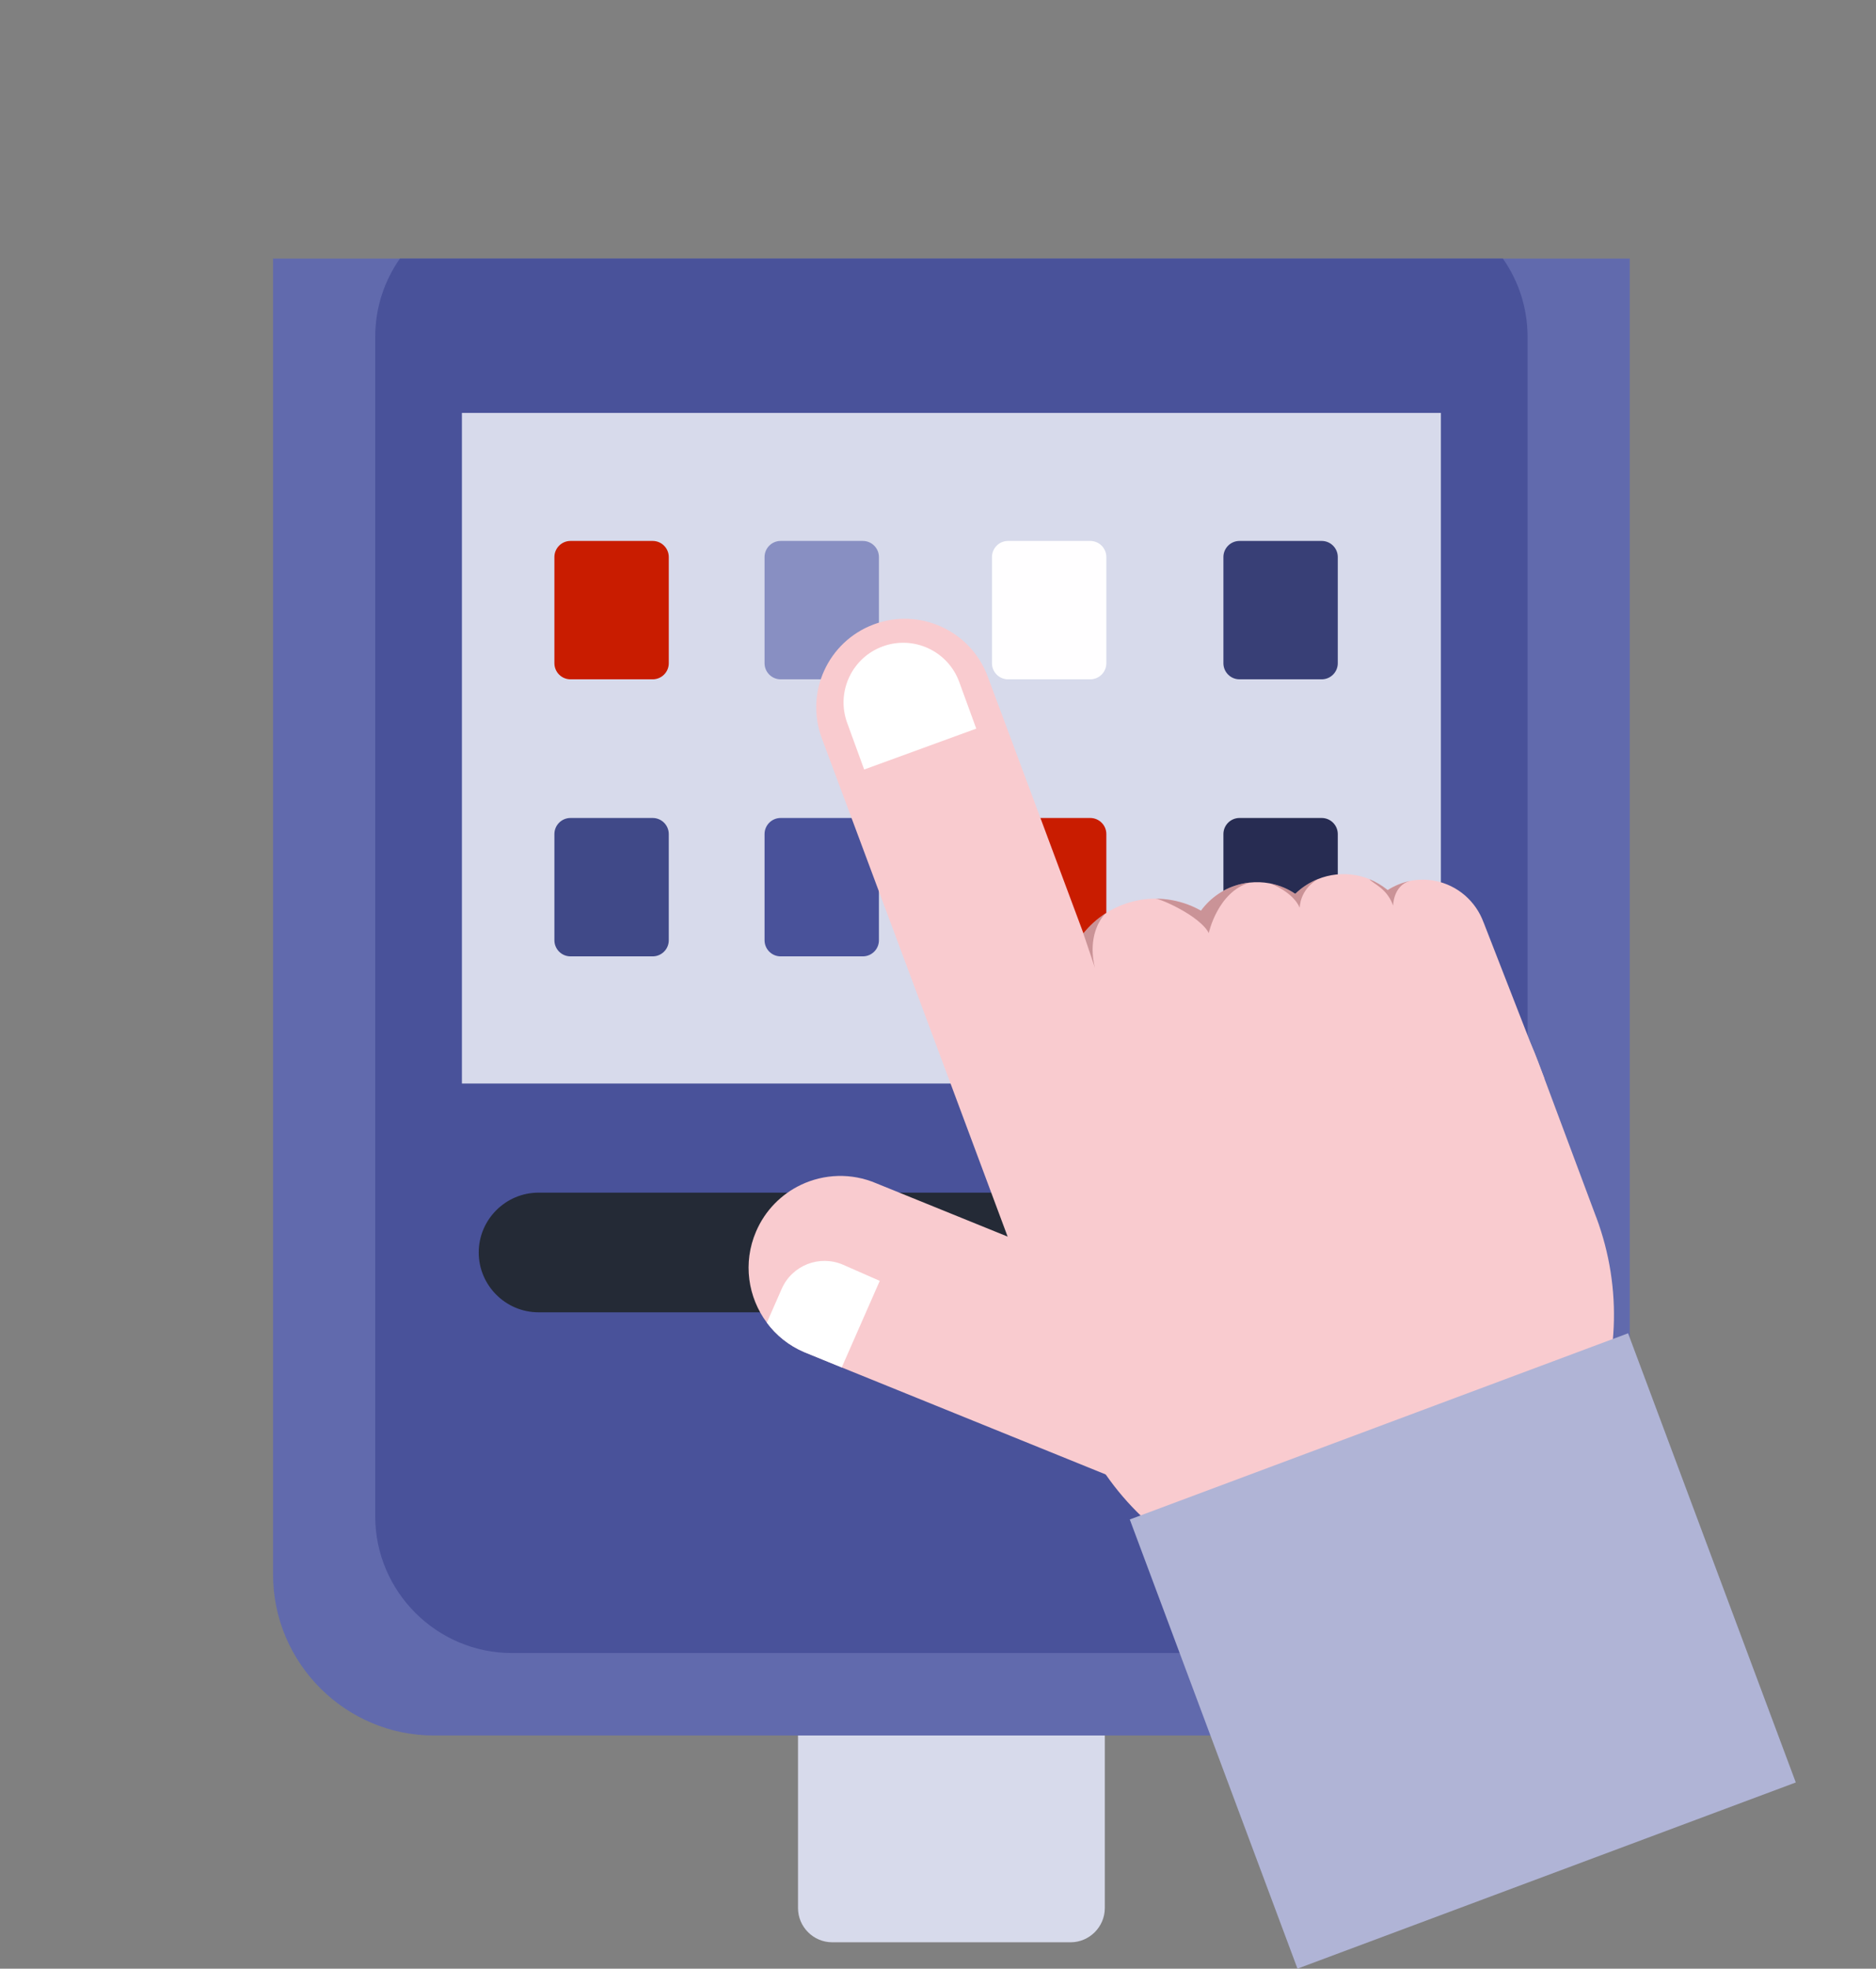
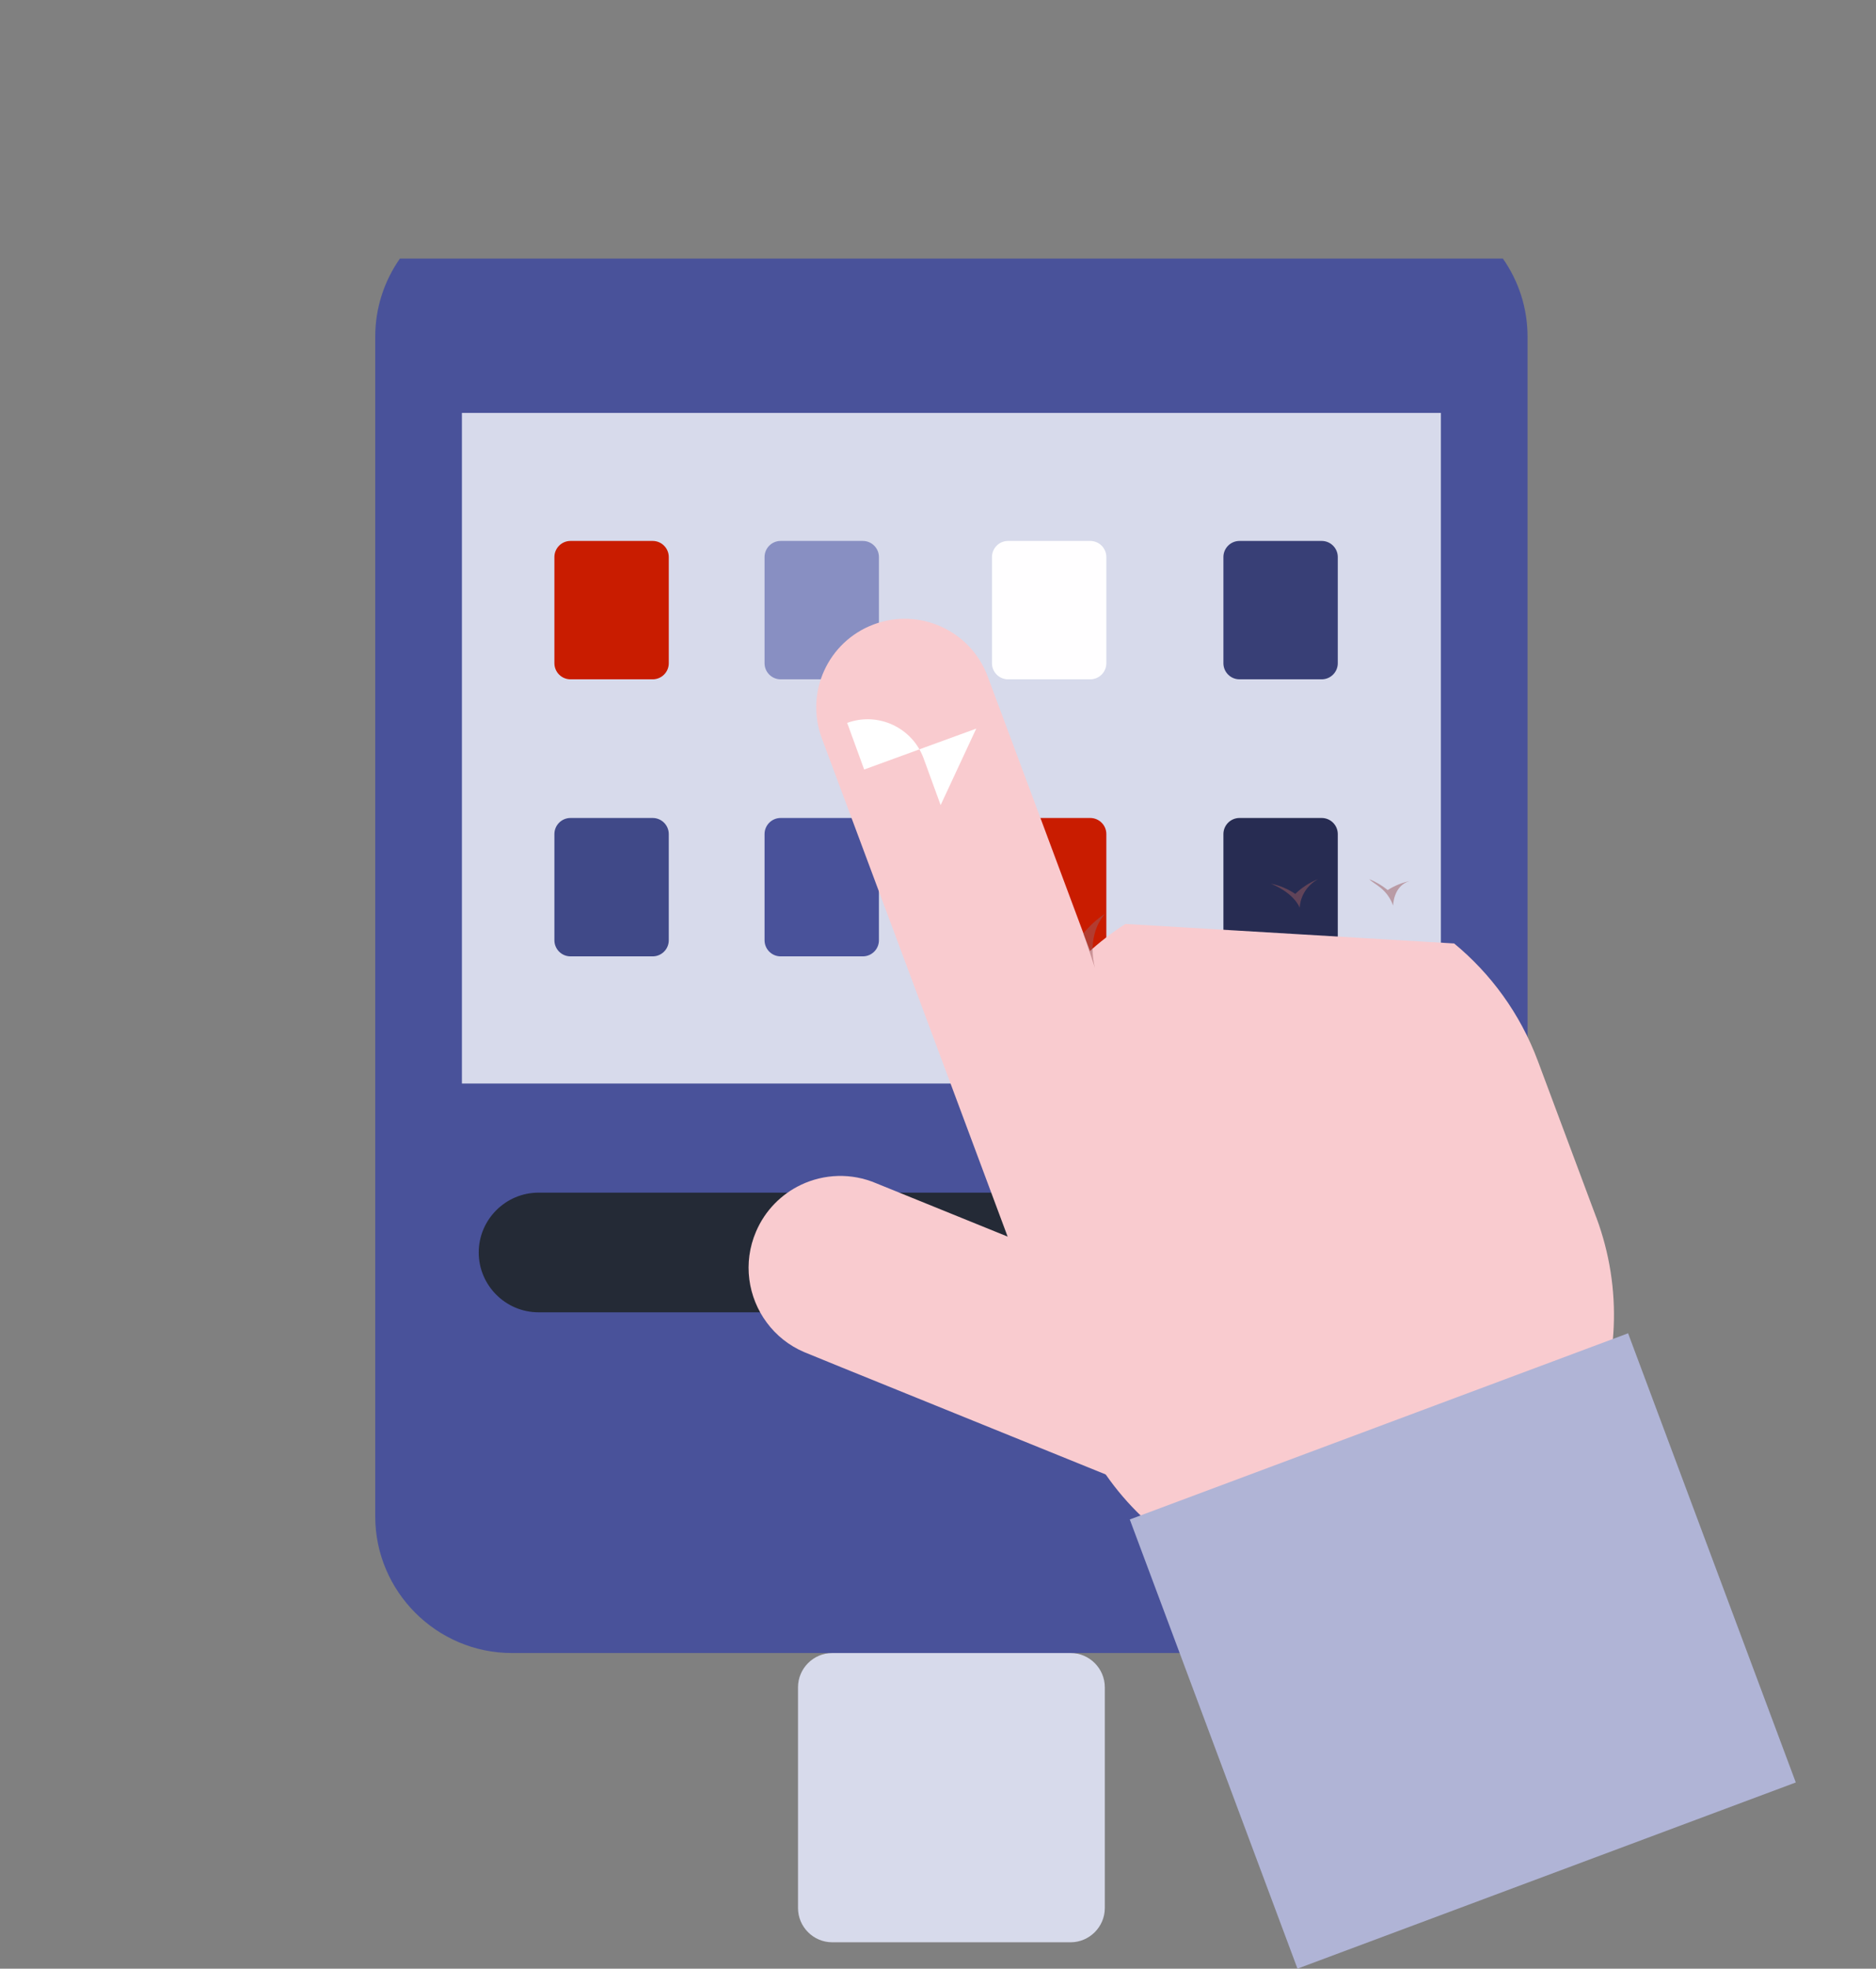
<svg xmlns="http://www.w3.org/2000/svg" id="Layer_2" width="540.16" height="566.65" viewBox="0 0 540.16 566.65">
  <rect x="0" y="0" width="540.16" height="566.65" fill="#808080" stroke="none" />
  <defs>
    <style>.cls-1{fill:#c91c00;}.cls-1,.cls-2,.cls-3,.cls-4,.cls-5,.cls-6,.cls-7,.cls-8,.cls-9,.cls-10{fill-rule:evenodd;}.cls-11{fill:#fff;}.cls-2{fill:#d7daeb;}.cls-3{fill:#fffeff;}.cls-4{fill:#404988;}.cls-12{fill:#b0b4d6;}.cls-13{fill:#f9cbcf;}.cls-5{fill:#242a36;}.cls-6{fill:#49529a;}.cls-7{fill:#616aad;}.cls-8{fill:#272c52;}.cls-9{fill:#383f76;}.cls-10{fill:#888fc2;}.cls-14{fill:none;}.cls-15{fill:#9d5d60;opacity:.5;}</style>
  </defs>
  <g id="Layer_1-2">
    <g>
      <g>
        <path class="cls-2" d="M239.64,475.79h68.6c5.43,0,9.87,4.44,9.87,9.87v63.52c0,5.43-4.44,9.87-9.87,9.87h-68.6c-5.43,0-9.87-4.44-9.87-9.87v-63.52c0-5.43,4.44-9.87,9.87-9.87h0Z" />
-         <path class="cls-7" d="M78.62,74.42V453.21c0,25.48,20.84,46.32,46.32,46.32H422.94c25.48,0,46.32-20.84,46.32-46.32V74.42H78.62Z" />
        <path class="cls-6" d="M432.72,74.42H115.15c-4.48,6.39-7.11,14.15-7.11,22.49V436.45c0,21.64,17.7,39.34,39.34,39.34h253.11c21.64,0,39.34-17.7,39.34-39.34V96.91c0-8.35-2.63-16.11-7.11-22.49h0Z" />
        <polygon class="cls-2" points="133 118.85 414.88 118.85 414.88 311.87 133 311.87 133 118.85 133 118.85" />
        <path class="cls-10" d="M358.41,419.21c11.21,0,20.3,9.09,20.3,20.3s-9.09,20.3-20.3,20.3-20.3-9.09-20.3-20.3,9.09-20.3,20.3-20.3h0Z" />
        <path class="cls-1" d="M164.26,155.7h23.67c2.55,0,4.63,2.08,4.63,4.63v30.57c0,2.55-2.08,4.63-4.63,4.63h-23.67c-2.55,0-4.63-2.08-4.63-4.63v-30.57c0-2.55,2.08-4.63,4.63-4.63h0Z" />
        <path class="cls-10" d="M224.77,155.7h23.67c2.55,0,4.63,2.08,4.63,4.63v30.57c0,2.55-2.08,4.63-4.63,4.63h-23.67c-2.55,0-4.63-2.08-4.63-4.63v-30.57c0-2.55,2.08-4.63,4.63-4.63h0Z" />
        <path class="cls-3" d="M290.25,155.7h23.67c2.55,0,4.63,2.08,4.63,4.63v30.57c0,2.55-2.08,4.63-4.63,4.63h-23.67c-2.55,0-4.63-2.08-4.63-4.63v-30.57c0-2.55,2.08-4.63,4.63-4.63h0Z" />
        <path class="cls-9" d="M356.89,155.7h23.67c2.55,0,4.63,2.08,4.63,4.63v30.57c0,2.55-2.08,4.63-4.63,4.63h-23.67c-2.55,0-4.63-2.08-4.63-4.63v-30.57c0-2.55,2.08-4.63,4.63-4.63h0Z" />
        <path class="cls-4" d="M164.26,235.44h23.67c2.55,0,4.63,2.08,4.63,4.63v30.57c0,2.55-2.08,4.63-4.63,4.63h-23.67c-2.55,0-4.63-2.08-4.63-4.63v-30.57c0-2.55,2.08-4.63,4.63-4.63h0Z" />
        <path class="cls-6" d="M224.77,235.44h23.67c2.55,0,4.63,2.08,4.63,4.63v30.57c0,2.55-2.08,4.63-4.63,4.63h-23.67c-2.55,0-4.63-2.08-4.63-4.63v-30.57c0-2.55,2.08-4.63,4.63-4.63h0Z" />
        <path class="cls-1" d="M290.25,235.44h23.67c2.55,0,4.63,2.08,4.63,4.63v30.57c0,2.55-2.08,4.63-4.63,4.63h-23.67c-2.55,0-4.63-2.08-4.63-4.63v-30.57c0-2.55,2.08-4.63,4.63-4.63h0Z" />
        <path class="cls-8" d="M356.89,235.44h23.67c2.55,0,4.63,2.08,4.63,4.63v30.57c0,2.55-2.08,4.63-4.63,4.63h-23.67c-2.55,0-4.63-2.08-4.63-4.63v-30.57c0-2.55,2.08-4.63,4.63-4.63h0Z" />
        <path class="cls-5" d="M155.06,343.28h237.75c9.47,0,17.22,7.75,17.22,17.22h0c0,9.47-7.75,17.22-17.22,17.22H155.06c-9.47,0-17.22-7.75-17.22-17.22h0c0-9.47,7.75-17.22,17.22-17.22h0Z" />
      </g>
      <g>
        <path class="cls-13" d="M291.28,359.02l-54.65-146.51c-4.92-13.19,1.77-27.87,14.96-32.79h0c13.19-4.92,27.87,1.77,32.79,14.96l38.81,104.11-31.91,60.24Z" />
-         <path class="cls-11" d="M281.09,209.72l-32.27,11.77-4.89-13.42c-3.25-8.91,1.34-18.77,10.25-22.02h0c8.91-3.25,18.77,1.34,22.02,10.25l4.89,13.41Z" />
+         <path class="cls-11" d="M281.09,209.72l-32.27,11.77-4.89-13.42h0c8.91-3.25,18.77,1.34,22.02,10.25l4.89,13.41Z" />
        <g>
          <path class="cls-13" d="M230.64,341.02c6.61-3.13,14.48-3.51,21.72-.41l90.3,36.63-20.8,48.57-79.5-32.22-10.8-4.41c-4.44-1.89-8.08-4.86-10.76-8.47-5.45-7.3-6.97-17.23-3.12-26.21,2.64-6.17,7.35-10.82,12.97-13.48Z" />
-           <path class="cls-11" d="M242.81,364.06l10.5,4.61-10.95,24.92-10.8-4.41c-4.44-1.89-8.08-4.86-10.76-8.47l4.27-9.73c2.99-6.81,10.93-9.91,17.74-6.92Z" />
        </g>
        <path class="cls-13" d="M459.6,350.37l-16.8-44.98c-5.11-13.69-13.58-25.15-24.1-33.83l-94.67-5.62c-31.12,20-45.24,59.6-31.77,95.67l16.8,44.98c15.53,41.57,61.81,62.69,103.39,47.16h0c41.57-15.53,62.69-61.81,47.16-103.39Z" />
-         <path class="cls-13" d="M444.71,310.52l-117.69,7.34-.24-6.71c-13.84-3.16-22.82-16.7-20.2-30.77,.82-4.43,2.71-8.4,5.34-11.69,1.78-2.23,3.9-4.15,6.27-5.7,4.22-2.75,9.21-4.31,14.45-4.33h.05c1.61,0,3.24,.14,4.89,.45,2.97,.56,5.72,1.58,8.21,3,2.8-3.85,6.9-6.58,11.54-7.66,.81-.2,1.63-.35,2.48-.42h.07c1.84-.2,3.73-.14,5.64,.21,.11,.02,.2,.04,.31,.06,0,0,.02,.01,.07,.02,2.6,.52,4.98,1.56,7.05,2.96,1.86-1.82,4.08-3.27,6.49-4.24,3.4-1.37,7.2-1.82,11.07-1.11,1.32,.25,2.59,.62,3.79,1.11,1.93,.79,3.69,1.85,5.26,3.13,1.93-1.24,4.08-2.12,6.35-2.6,.01,0,.04-.01,.05-.01,2.28-.45,4.67-.5,7.09-.05,6.72,1.26,11.92,5.98,14.11,11.98h.01l17.54,45.01Z" />
-         <path class="cls-15" d="M359.88,254.03c-9.26,2.62-11.84,14.52-11.84,14.52-2.5-4.84-13.71-9.84-15.34-9.88,1.61,0,3.24,.14,4.89,.45,2.97,.56,5.72,1.58,8.21,3,2.8-3.85,6.9-6.58,11.54-7.66l2.48-.42h.07Z" />
        <path class="cls-15" d="M374.25,261.29c-1.94-4.39-7.65-6.67-8.35-6.95,2.6,.52,4.98,1.56,7.05,2.96,1.86-1.82,4.08-3.27,6.49-4.24-5.31,3.11-5.2,8.23-5.2,8.23Z" />
        <path class="cls-15" d="M315.25,278.5l-3.32-9.81c1.78-2.23,3.9-4.15,6.27-5.7-5.22,5.98-3.34,14.04-2.94,15.5Z" />
        <path class="cls-15" d="M405.91,253.59c-4.74,1.3-4.79,7.07-4.79,7.07-1.79-5.06-5.77-6.26-6.82-7.6,1.93,.79,3.69,1.85,5.26,3.13,1.93-1.24,4.08-2.12,6.35-2.6Z" />
        <rect class="cls-12" x="344.6" y="406.2" width="153.16" height="138.01" transform="translate(-139.64 177.39) rotate(-20.48)" />
      </g>
      <rect class="cls-14" x="180.05" y="250.13" width="355.11" height="281.63" />
      <rect class="cls-14" y="0" width="540.16" height="563.24" />
    </g>
  </g>
</svg>